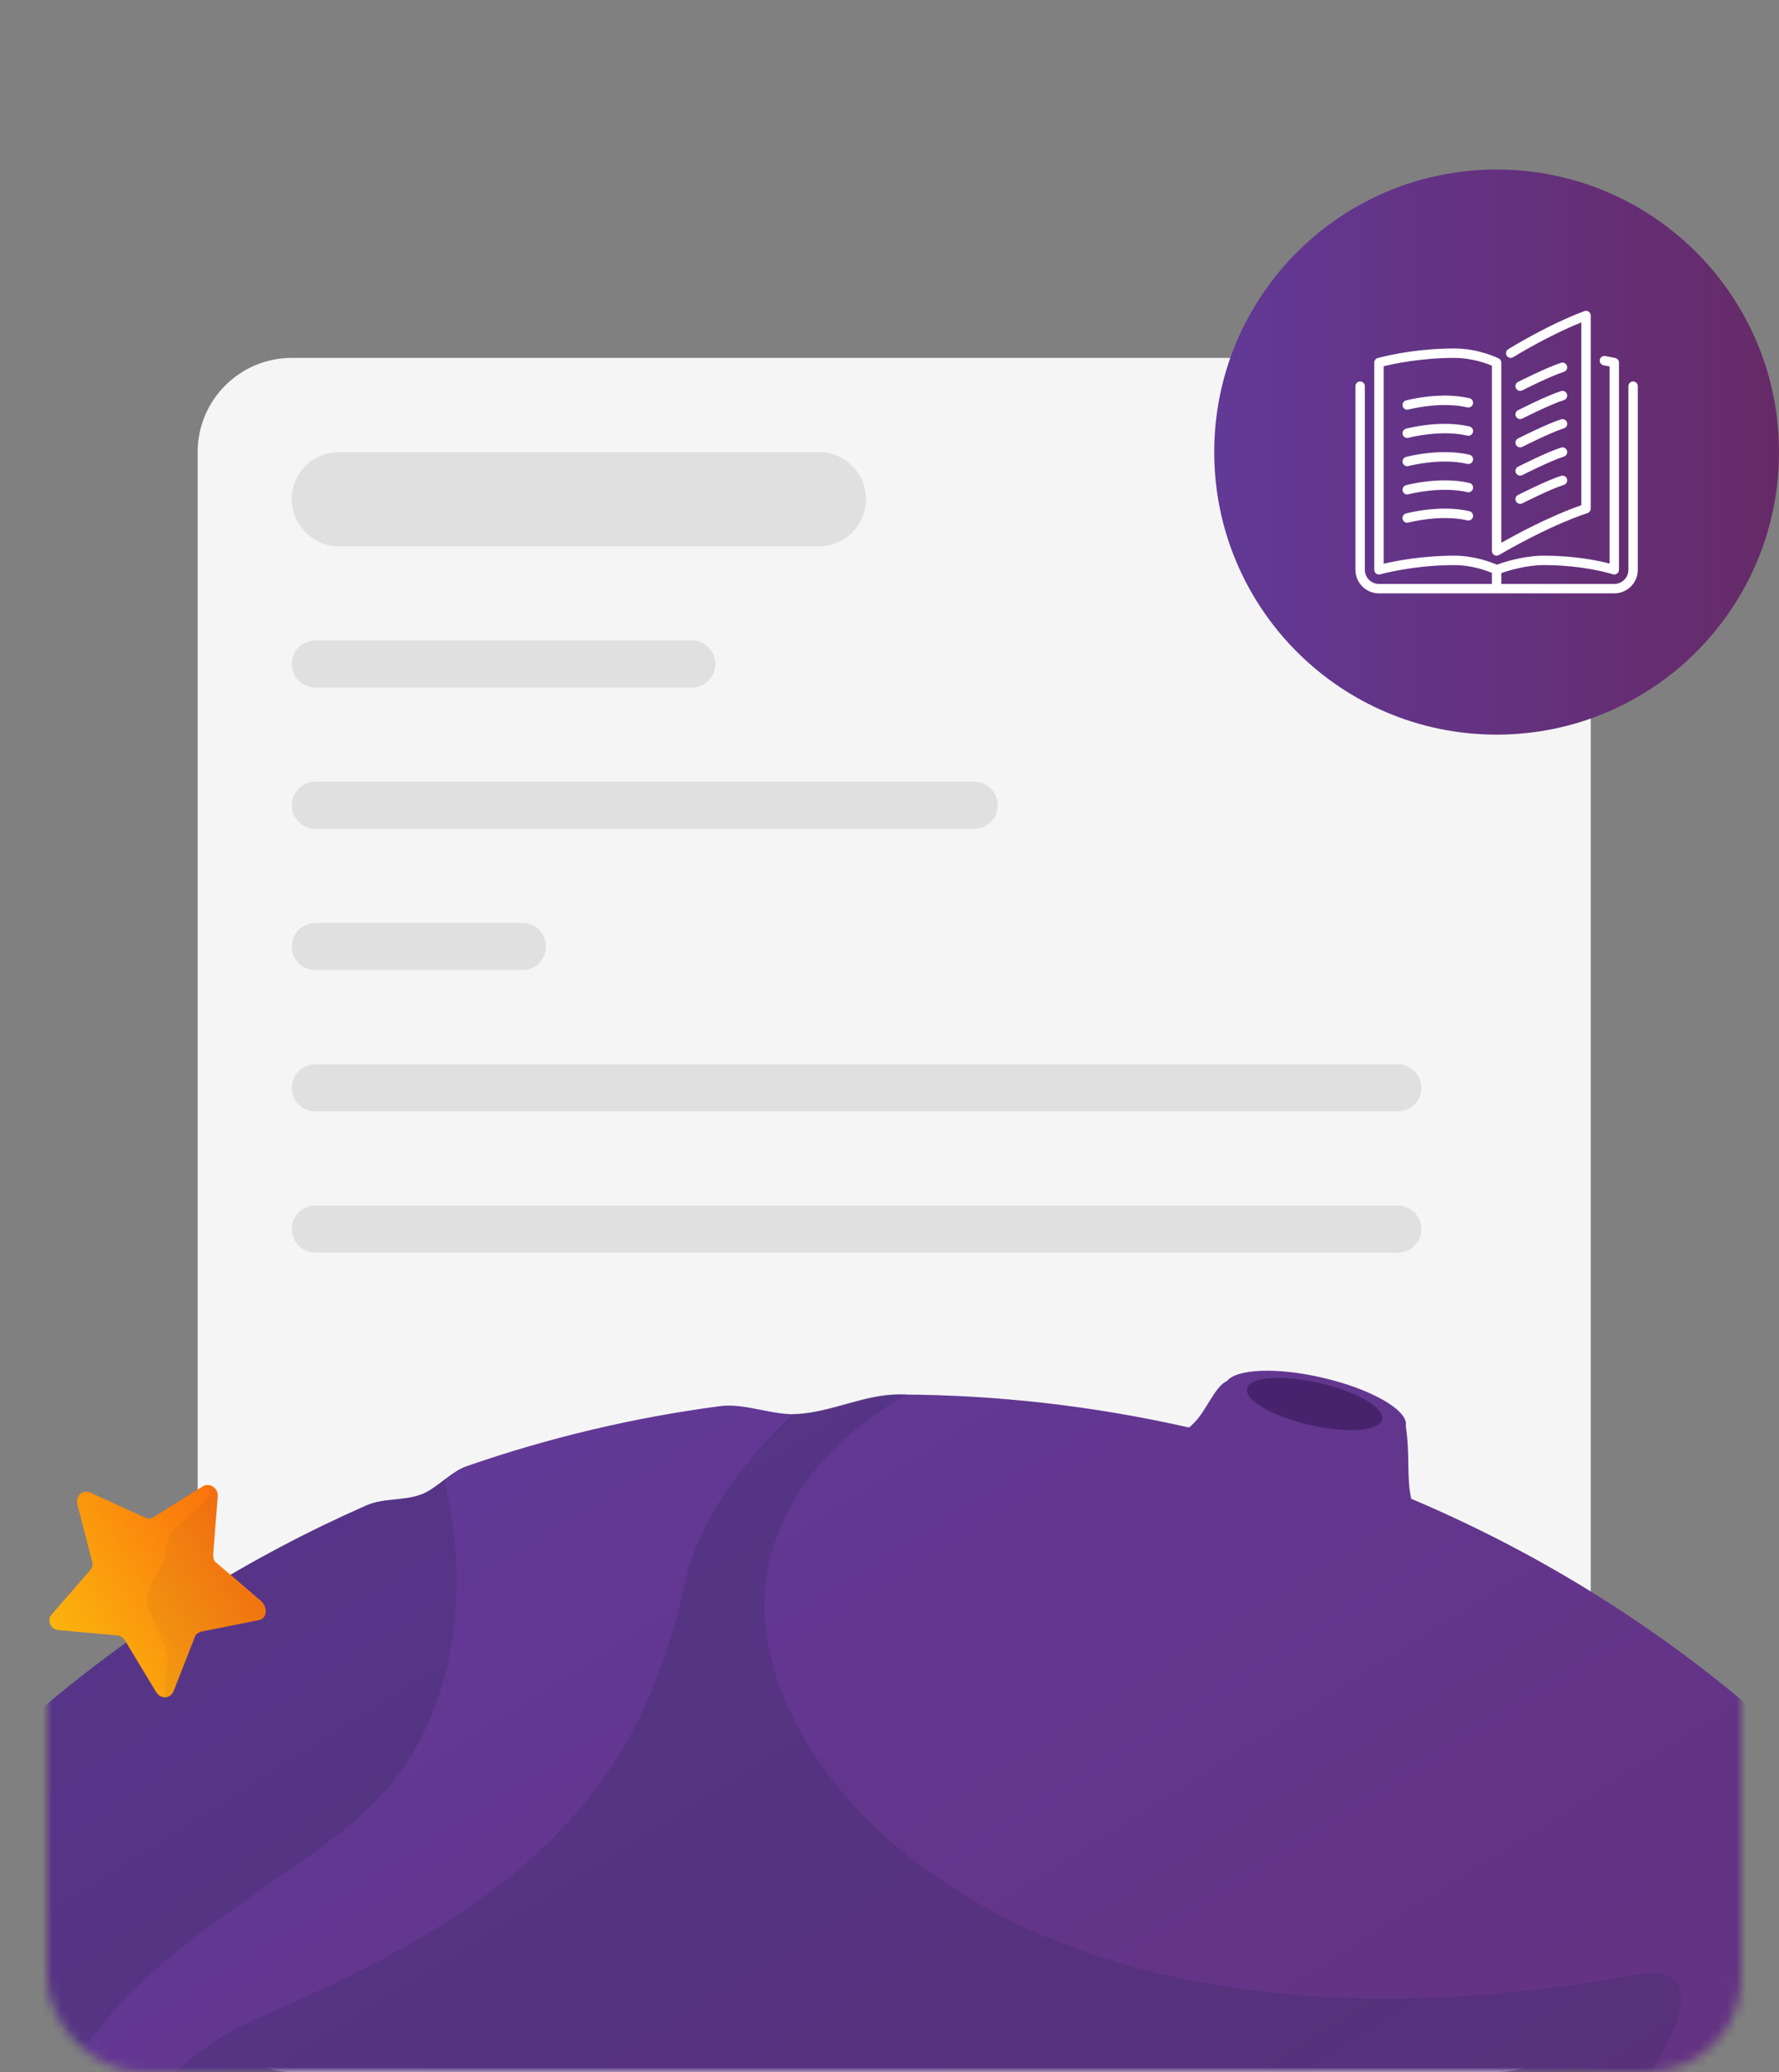
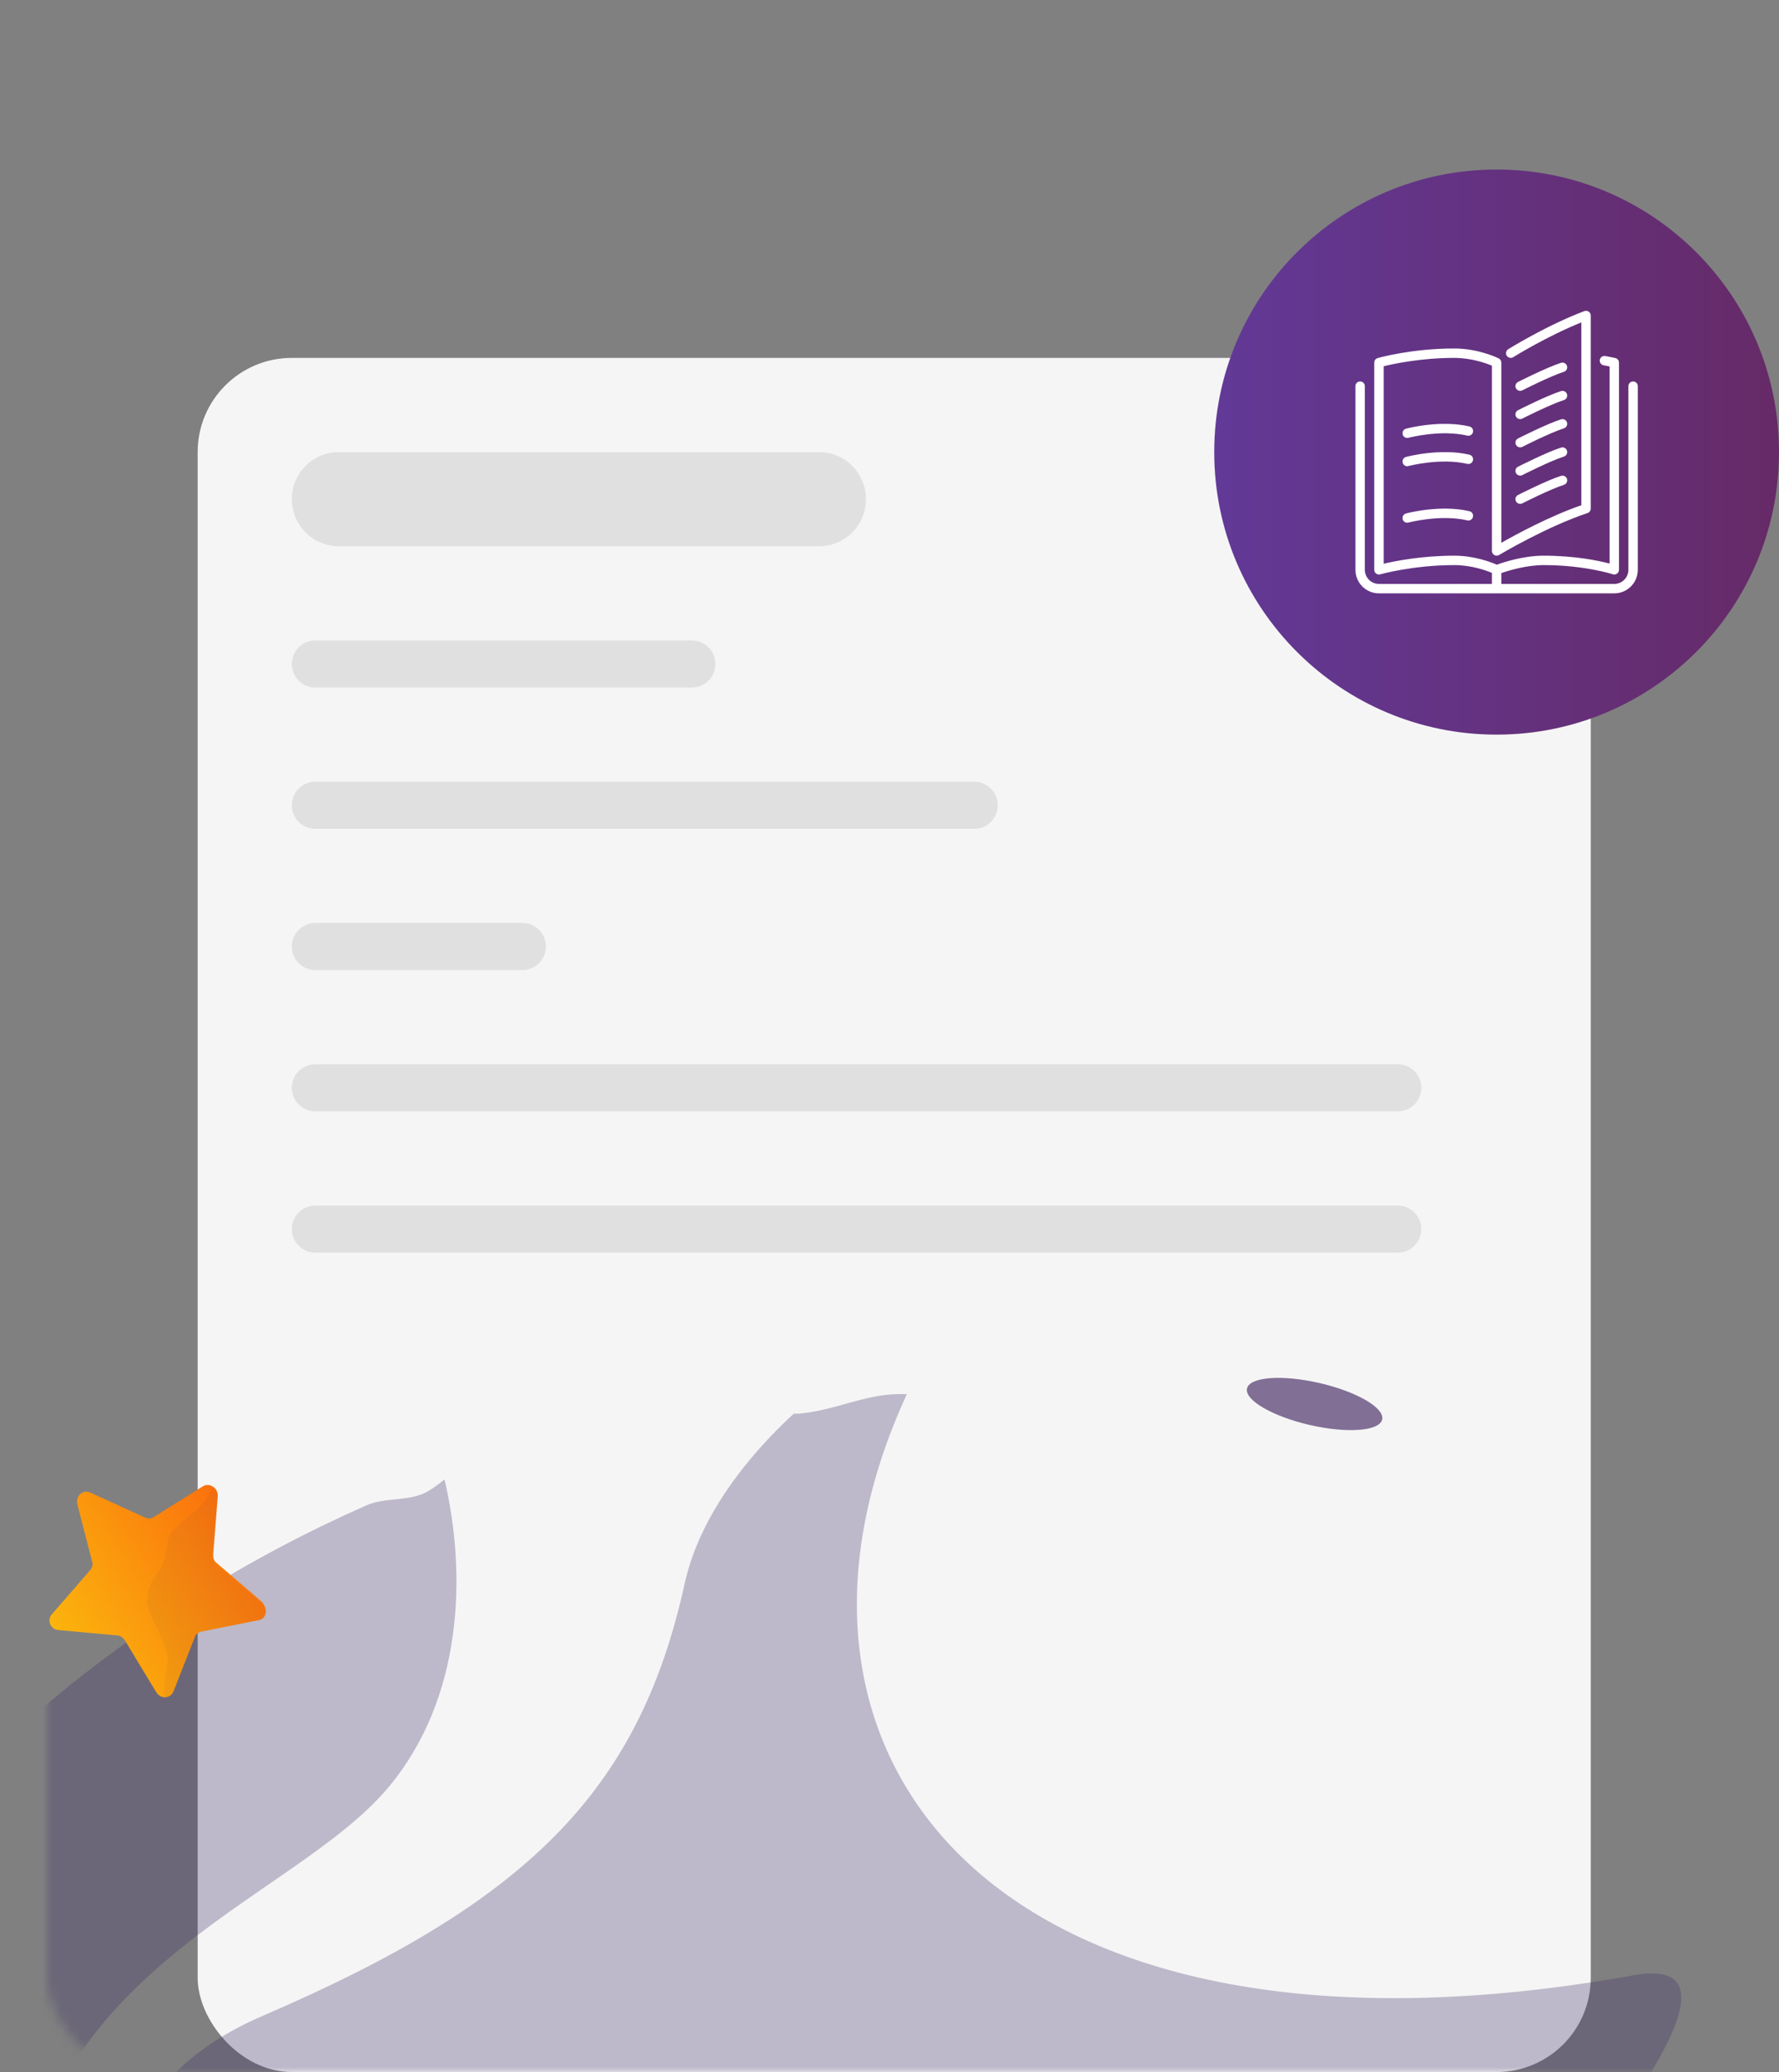
<svg xmlns="http://www.w3.org/2000/svg" width="189" height="220" viewBox="0 0 189 220" fill="none">
  <rect x="0" y="0" width="189" height="220" fill="#808080" stroke="none" />
  <rect x="21" y="38" width="148" height="182" rx="10" fill="#F5F5F5" />
  <path d="M31 53C31 50.239 33.239 48 36 48H87C89.761 48 92 50.239 92 53C92 55.761 89.761 58 87 58H36C33.239 58 31 55.761 31 53Z" fill="#E0E0E0" />
  <path d="M31 70.5C31 69.119 32.119 68 33.5 68H73.5C74.881 68 76 69.119 76 70.5C76 71.881 74.881 73 73.5 73H33.5C32.119 73 31 71.881 31 70.5Z" fill="#E0E0E0" />
  <path d="M31 85.5C31 84.119 32.119 83 33.5 83H103.5C104.881 83 106 84.119 106 85.5C106 86.881 104.881 88 103.5 88H33.5C32.119 88 31 86.881 31 85.5Z" fill="#E0E0E0" />
  <path d="M31 100.5C31 99.119 32.119 98 33.5 98H55.5C56.881 98 58 99.119 58 100.5C58 101.881 56.881 103 55.5 103H33.5C32.119 103 31 101.881 31 100.5Z" fill="#E0E0E0" />
  <path d="M31 115.5C31 114.119 32.119 113 33.5 113H148.5C149.881 113 151 114.119 151 115.5C151 116.881 149.881 118 148.5 118H33.5C32.119 118 31 116.881 31 115.5Z" fill="#E0E0E0" />
  <path d="M31 130.5C31 129.119 32.119 128 33.5 128H148.5C149.881 128 151 129.119 151 130.5C151 131.881 149.881 133 148.5 133H33.5C32.119 133 31 131.881 31 130.5Z" fill="#E0E0E0" />
  <mask id="mask0" mask-type="alpha" maskUnits="userSpaceOnUse" x="5" y="0" width="180" height="220">
    <rect x="5" width="180" height="220" rx="10" fill="#F7F7F7" />
  </mask>
  <g mask="url(#mask0)">
-     <path d="M-39.073 248.047C-38.353 245.559 -38.92 243.696 -35.973 239.692C-33.875 236.82 -32.736 232.991 -33.525 229.529C-34.228 226.492 -30.034 225.245 -28.647 222.578C-27.292 220.051 -24.423 218.794 -22.944 216.369C-21.583 214.139 -21.613 210.741 -20.155 208.57C-9.64 193.294 4.134 179.874 20.841 169.413C26.697 165.746 32.736 162.564 38.889 159.85C40.816 159.003 42.863 159.4 44.844 158.639C46.427 158.008 47.944 156.218 49.581 155.673C58.393 152.613 67.433 150.489 76.517 149.296C79.177 148.95 82.14 150.331 84.838 150.14C88.51 149.879 91.874 148.072 95.525 148.064C105.913 148.093 116.183 149.274 126.309 151.565C126.482 151.457 126.627 151.307 126.772 151.156C128.133 149.884 129.101 147.12 130.355 146.635C131.35 145.352 135.599 145.149 140.43 146.26C145.751 147.483 149.717 149.796 149.347 151.406C149.823 154.465 149.405 156.764 149.929 159.133C175.528 169.958 198.215 188.48 214.095 213.841C255.184 279.462 235.288 366.006 169.667 407.095C104.046 448.184 17.502 428.288 -23.587 362.667C-45.841 327.03 -50.189 285.337 -39.073 248.047Z" fill="url(#paint0_linear)" />
    <path opacity="0.3" d="M-39.073 248.047C-38.353 245.559 -38.92 243.696 -35.973 239.692C-33.875 236.82 -32.736 232.991 -33.525 229.529C-34.228 226.492 -30.034 225.245 -28.647 222.578C-27.292 220.051 -24.423 218.794 -22.944 216.369C-21.583 214.139 -21.613 210.741 -20.155 208.57C-9.64 193.294 4.134 179.874 20.841 169.413C26.697 165.746 32.736 162.564 38.889 159.85C40.816 159.003 42.863 159.4 44.844 158.639C45.657 158.31 46.464 157.684 47.228 157.086C49.59 167.176 49.186 180.316 41.262 189.773C30.798 202.259 2.484 209.019 1.503 240.383C0.816 262.451 20.802 316.77 39.855 343.562C46.427 352.813 7.758 367.256 -11.01 379.786C-15.581 374.496 -19.759 368.781 -23.587 362.667C-45.841 327.03 -50.189 285.337 -39.073 248.047Z" fill="#392E66" />
    <path opacity="0.2" d="M-39.073 248.047C-38.353 245.559 -38.92 243.696 -35.973 239.692C-33.875 236.82 -32.736 232.991 -33.525 229.529C-34.228 226.492 -30.034 225.245 -28.647 222.578C-27.292 220.051 -24.423 218.794 -22.944 216.369C-21.583 214.139 -21.613 210.741 -20.155 208.57C-17.73 205.073 -15.137 201.651 -12.393 198.374C-6.847 191.725 -12.227 197.491 -17.672 215.886C-39.255 288.441 -10.974 325.278 8.052 352.026C13.271 359.308 -1.532 366.299 -14.034 376.105C-17.408 371.865 -20.622 367.403 -23.587 362.667C-45.841 327.03 -50.189 285.337 -39.073 248.047Z" fill="url(#paint1_linear)" />
-     <path opacity="0.3" d="M65.428 336.06C65.428 336.06 -24.623 236.662 27.825 214.071C55.882 202.017 67.859 190.322 72.736 168.147C74.292 161.059 79.381 154.636 84.331 150.098C84.514 150.103 84.627 150.092 84.811 150.097C88.483 149.836 91.847 148.029 95.498 148.021C95.794 148.015 96.091 148.009 96.344 148.031C88.001 152.895 82.67 159.41 81.422 167.564C78.449 186.748 106.174 221.836 173.574 209.723C206.757 203.75 65.428 336.06 65.428 336.06Z" fill="#392E66" />
+     <path opacity="0.3" d="M65.428 336.06C65.428 336.06 -24.623 236.662 27.825 214.071C55.882 202.017 67.859 190.322 72.736 168.147C74.292 161.059 79.381 154.636 84.331 150.098C84.514 150.103 84.627 150.092 84.811 150.097C88.483 149.836 91.847 148.029 95.498 148.021C95.794 148.015 96.091 148.009 96.344 148.031C78.449 186.748 106.174 221.836 173.574 209.723C206.757 203.75 65.428 336.06 65.428 336.06Z" fill="#392E66" />
    <path opacity="0.6" d="M139.149 151.299C135.184 150.388 132.199 148.651 132.482 147.421C132.765 146.19 136.208 145.932 140.173 146.843C144.138 147.755 147.123 149.491 146.84 150.722C146.557 151.952 143.114 152.211 139.149 151.299Z" fill="#351656" />
  </g>
  <path d="M189 48C189 64.569 175.569 78 159 78C142.431 78 129 64.569 129 48C129 31.431 142.431 18 159 18C175.569 18 189 31.431 189 48Z" fill="url(#paint2_linear)" />
  <path d="M161.054 47.227C161.142 47.4 161.318 47.5 161.5 47.5C161.576 47.5 161.654 47.483 161.727 47.446C161.756 47.431 164.7 45.936 166.151 45.477C166.414 45.394 166.56 45.113 166.476 44.85C166.393 44.587 166.114 44.44 165.849 44.523C164.32 45.007 161.397 46.492 161.273 46.555C161.027 46.68 160.929 46.981 161.054 47.227Z" fill="white" />
  <path d="M161.5 41.5C161.576 41.5 161.654 41.483 161.727 41.446C161.756 41.431 164.699 39.936 166.151 39.477C166.414 39.394 166.56 39.113 166.476 38.85C166.393 38.587 166.114 38.44 165.849 38.523C164.32 39.007 161.397 40.492 161.273 40.555C161.027 40.68 160.929 40.981 161.054 41.227C161.142 41.4 161.318 41.5 161.5 41.5Z" fill="white" />
  <path d="M173.5 40.5C173.223 40.5 173 40.724 173 41V60.5C173 61.327 172.327 62 171.5 62H159.5V60.849C160.229 60.594 162.128 60 164 60C168.355 60 171.313 60.965 171.342 60.974C171.493 61.024 171.661 60.999 171.792 60.905C171.923 60.811 172 60.66 172 60.5V38.5C172 38.266 171.837 38.063 171.608 38.012C171.608 38.012 171.216 37.925 170.546 37.802C170.276 37.752 170.014 37.932 169.964 38.203C169.914 38.475 170.094 38.735 170.365 38.785C170.621 38.832 170.835 38.874 171 38.907V59.835C169.867 59.538 167.351 59 164 59C161.821 59 159.681 59.715 159.019 59.958C158.431 59.698 156.652 59 154.5 59C151.056 59 148.219 59.568 147 59.856V38.887C147.998 38.642 150.947 38 154.5 38C156.323 38 157.886 38.568 158.5 38.824V58.5C158.5 58.68 158.597 58.846 158.753 58.935C158.91 59.024 159.103 59.022 159.257 58.928C159.307 58.899 164.261 55.94 168.658 54.474C168.862 54.406 169 54.215 169 54V33.5C169 33.336 168.919 33.183 168.784 33.089C168.65 32.996 168.478 32.974 168.324 33.032C164.323 34.532 160.275 37.051 160.235 37.076C160.001 37.223 159.929 37.531 160.076 37.765C160.222 37.999 160.53 38.071 160.765 37.924C160.802 37.901 164.323 35.71 168 34.231V53.642C164.587 54.828 161.023 56.765 159.5 57.632V38.5C159.5 38.311 159.393 38.138 159.223 38.053C159.137 38.01 157.088 37 154.5 37C149.982 37 146.508 37.978 146.362 38.02C146.148 38.081 146 38.277 146 38.5V60.5C146 60.657 146.074 60.804 146.198 60.899C146.286 60.965 146.392 61 146.5 61C146.546 61 146.592 60.993 146.637 60.98C146.671 60.971 150.129 60 154.5 60C156.328 60 157.89 60.569 158.5 60.825V62H146.5C145.673 62 145 61.327 145 60.5V41C145 40.724 144.776 40.5 144.5 40.5C144.224 40.5 144 40.724 144 41V60.5C144 61.879 145.121 63 146.5 63H171.5C172.878 63 174 61.879 174 60.5V41C174 40.724 173.776 40.5 173.5 40.5Z" fill="white" />
  <path d="M161.054 44.227C161.142 44.4 161.318 44.5 161.5 44.5C161.576 44.5 161.654 44.483 161.727 44.446C161.756 44.431 164.7 42.936 166.151 42.477C166.414 42.394 166.56 42.113 166.476 41.85C166.393 41.587 166.114 41.44 165.849 41.523C164.32 42.007 161.397 43.492 161.273 43.555C161.027 43.68 160.929 43.981 161.054 44.227Z" fill="white" />
  <path d="M161.054 50.227C161.142 50.4 161.318 50.5 161.5 50.5C161.576 50.5 161.654 50.483 161.727 50.446C161.756 50.431 164.7 48.935 166.151 48.477C166.414 48.394 166.56 48.112 166.476 47.849C166.393 47.587 166.114 47.44 165.849 47.523C164.32 48.007 161.397 49.492 161.273 49.554C161.027 49.679 160.929 49.981 161.054 50.227Z" fill="white" />
-   <path d="M156.114 42.279C153.027 41.555 149.518 42.478 149.371 42.517C149.104 42.589 148.946 42.863 149.017 43.13C149.077 43.353 149.279 43.5 149.5 43.5C149.543 43.5 149.586 43.495 149.63 43.483C149.663 43.474 153.041 42.585 155.886 43.253C156.154 43.315 156.424 43.149 156.487 42.88C156.55 42.611 156.383 42.342 156.114 42.279Z" fill="white" />
  <path d="M156.114 45.279C153.027 44.555 149.518 45.478 149.371 45.517C149.104 45.589 148.946 45.863 149.017 46.13C149.077 46.353 149.279 46.5 149.5 46.5C149.543 46.5 149.586 46.495 149.63 46.483C149.663 46.474 153.041 45.585 155.886 46.253C156.154 46.315 156.424 46.149 156.487 45.88C156.55 45.611 156.383 45.342 156.114 45.279Z" fill="white" />
  <path d="M161.054 53.227C161.142 53.4 161.318 53.5 161.5 53.5C161.576 53.5 161.654 53.483 161.727 53.446C161.756 53.431 164.7 51.935 166.151 51.477C166.414 51.394 166.56 51.112 166.476 50.849C166.393 50.587 166.114 50.44 165.849 50.523C164.32 51.007 161.397 52.492 161.273 52.554C161.027 52.679 160.929 52.981 161.054 53.227Z" fill="white" />
  <path d="M156.114 48.279C153.027 47.555 149.518 48.477 149.371 48.517C149.104 48.589 148.946 48.863 149.017 49.13C149.077 49.353 149.279 49.501 149.5 49.501C149.543 49.501 149.586 49.495 149.63 49.483C149.663 49.474 153.041 48.585 155.886 49.253C156.154 49.315 156.424 49.149 156.487 48.88C156.55 48.611 156.383 48.342 156.114 48.279Z" fill="white" />
  <path d="M156.114 54.279C153.027 53.555 149.518 54.478 149.371 54.517C149.104 54.589 148.946 54.863 149.017 55.13C149.077 55.353 149.279 55.501 149.5 55.501C149.543 55.501 149.586 55.495 149.63 55.483C149.663 55.474 153.041 54.585 155.886 55.252C156.154 55.315 156.424 55.148 156.487 54.88C156.55 54.611 156.383 54.342 156.114 54.279Z" fill="white" />
-   <path d="M156.114 51.279C153.027 50.555 149.518 51.477 149.371 51.517C149.104 51.589 148.946 51.863 149.017 52.13C149.077 52.353 149.279 52.501 149.5 52.501C149.543 52.501 149.586 52.495 149.63 52.483C149.663 52.474 153.041 51.585 155.886 52.253C156.154 52.315 156.424 52.149 156.487 51.88C156.55 51.611 156.383 51.342 156.114 51.279Z" fill="white" />
  <path d="M27.499 172.019L21.416 173.232C21.108 173.307 20.769 173.519 20.706 173.795L18.432 179.584C18.104 180.38 17.076 180.433 16.598 179.671L13.286 174.193C13.127 173.939 12.83 173.653 12.47 173.643L6.215 173.075C5.357 173.023 4.942 171.985 5.514 171.391L9.56 166.734C9.761 166.49 9.909 166.161 9.781 165.769L8.208 159.675C8.037 158.838 8.779 158.138 9.574 158.466L15.353 161.101C15.682 161.249 16.042 161.259 16.297 161.1L21.551 157.809C22.229 157.385 23.184 157.967 23.132 158.826L22.649 165.027C22.639 165.387 22.713 165.695 22.957 165.896L27.805 170.058C28.558 170.884 28.252 171.902 27.499 172.019Z" fill="url(#paint3_linear)" />
  <path opacity="0.05" d="M27.826 170.28L22.979 166.119C22.735 165.917 22.607 165.525 22.671 165.25L23.153 159.048C23.195 158.55 22.792 158.095 22.463 157.946C21.978 160.374 18.025 161.787 17.836 163.558C17.667 164.607 17.583 165.604 17.117 166.367C16.503 167.46 15.677 168.213 15.626 170.015C15.616 171.319 17.877 174.741 17.835 176.182C17.805 177.264 17.37 177.889 17.51 179.808C17.478 179.946 17.584 180.115 17.553 180.253C17.913 180.263 18.252 180.051 18.432 179.584L20.706 173.795C20.854 173.466 21.108 173.307 21.416 173.232L27.499 172.019C28.252 171.902 28.558 170.884 27.826 170.28Z" fill="#351656" />
  <defs>
    <linearGradient id="paint0_linear" x1="20.841" y1="169.413" x2="169.667" y2="407.095" gradientUnits="userSpaceOnUse">
      <stop stop-color="#623997" />
      <stop offset="1" stop-color="#662A67" />
    </linearGradient>
    <linearGradient id="paint1_linear" x1="-52.481" y1="222.248" x2="27.553" y2="350.066" gradientUnits="userSpaceOnUse">
      <stop offset="0.611" stop-color="#231E33" />
      <stop offset="1" stop-color="#522359" />
    </linearGradient>
    <linearGradient id="paint2_linear" x1="129" y1="48" x2="189" y2="48" gradientUnits="userSpaceOnUse">
      <stop stop-color="#623997" />
      <stop offset="1" stop-color="#662A67" />
    </linearGradient>
    <linearGradient id="paint3_linear" x1="6.163" y1="173.798" x2="25.257" y2="161.843" gradientUnits="userSpaceOnUse">
      <stop stop-color="#FBB40D" />
      <stop offset="1" stop-color="#FB710D" />
    </linearGradient>
  </defs>
</svg>